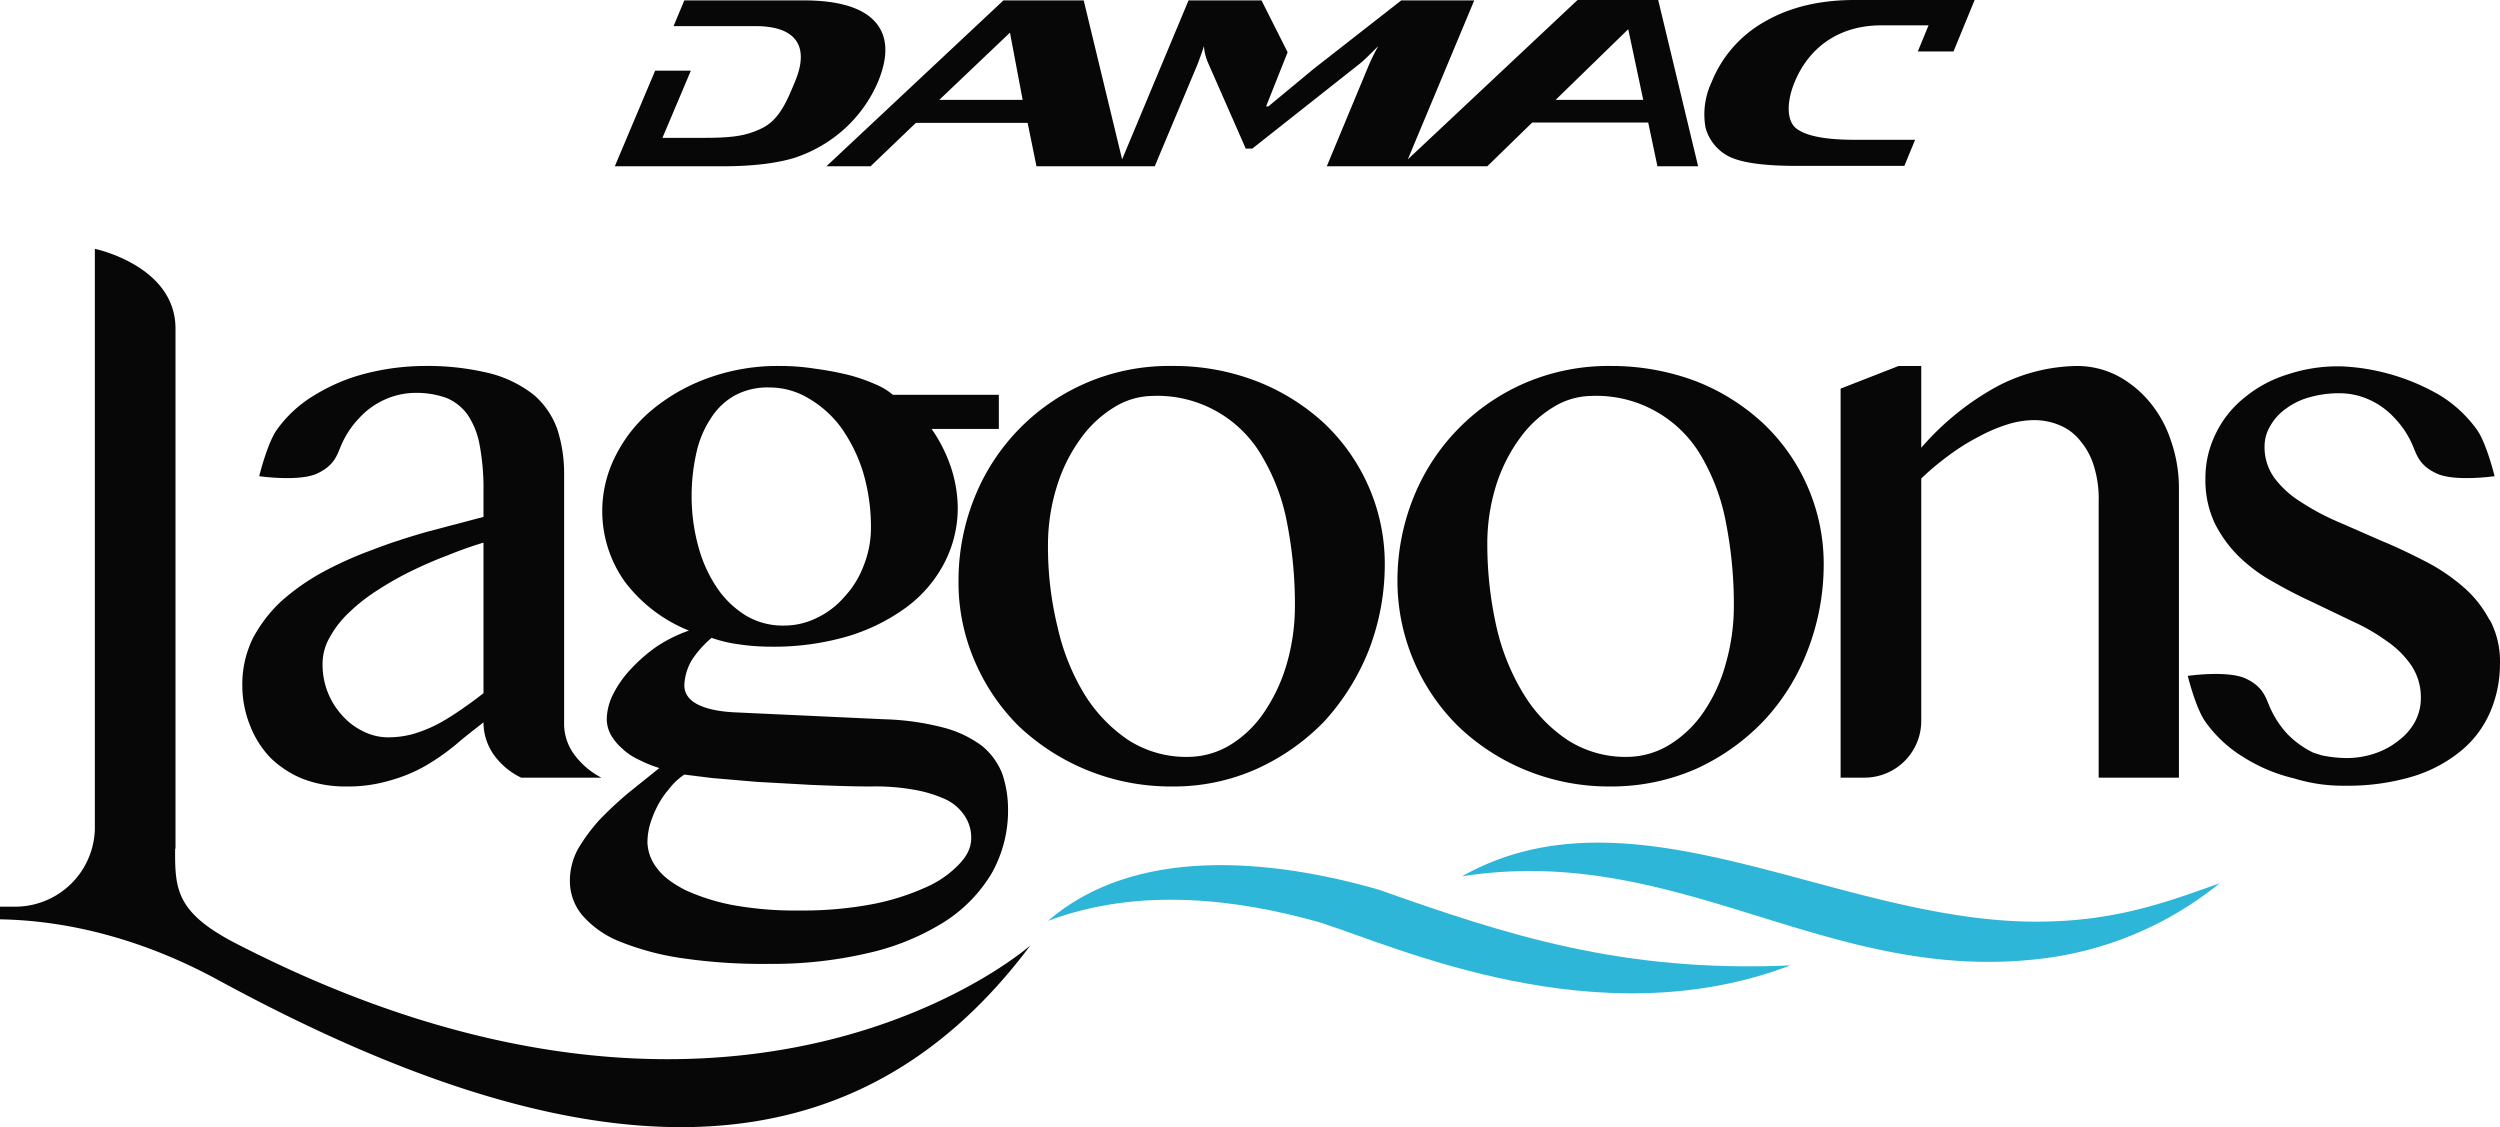
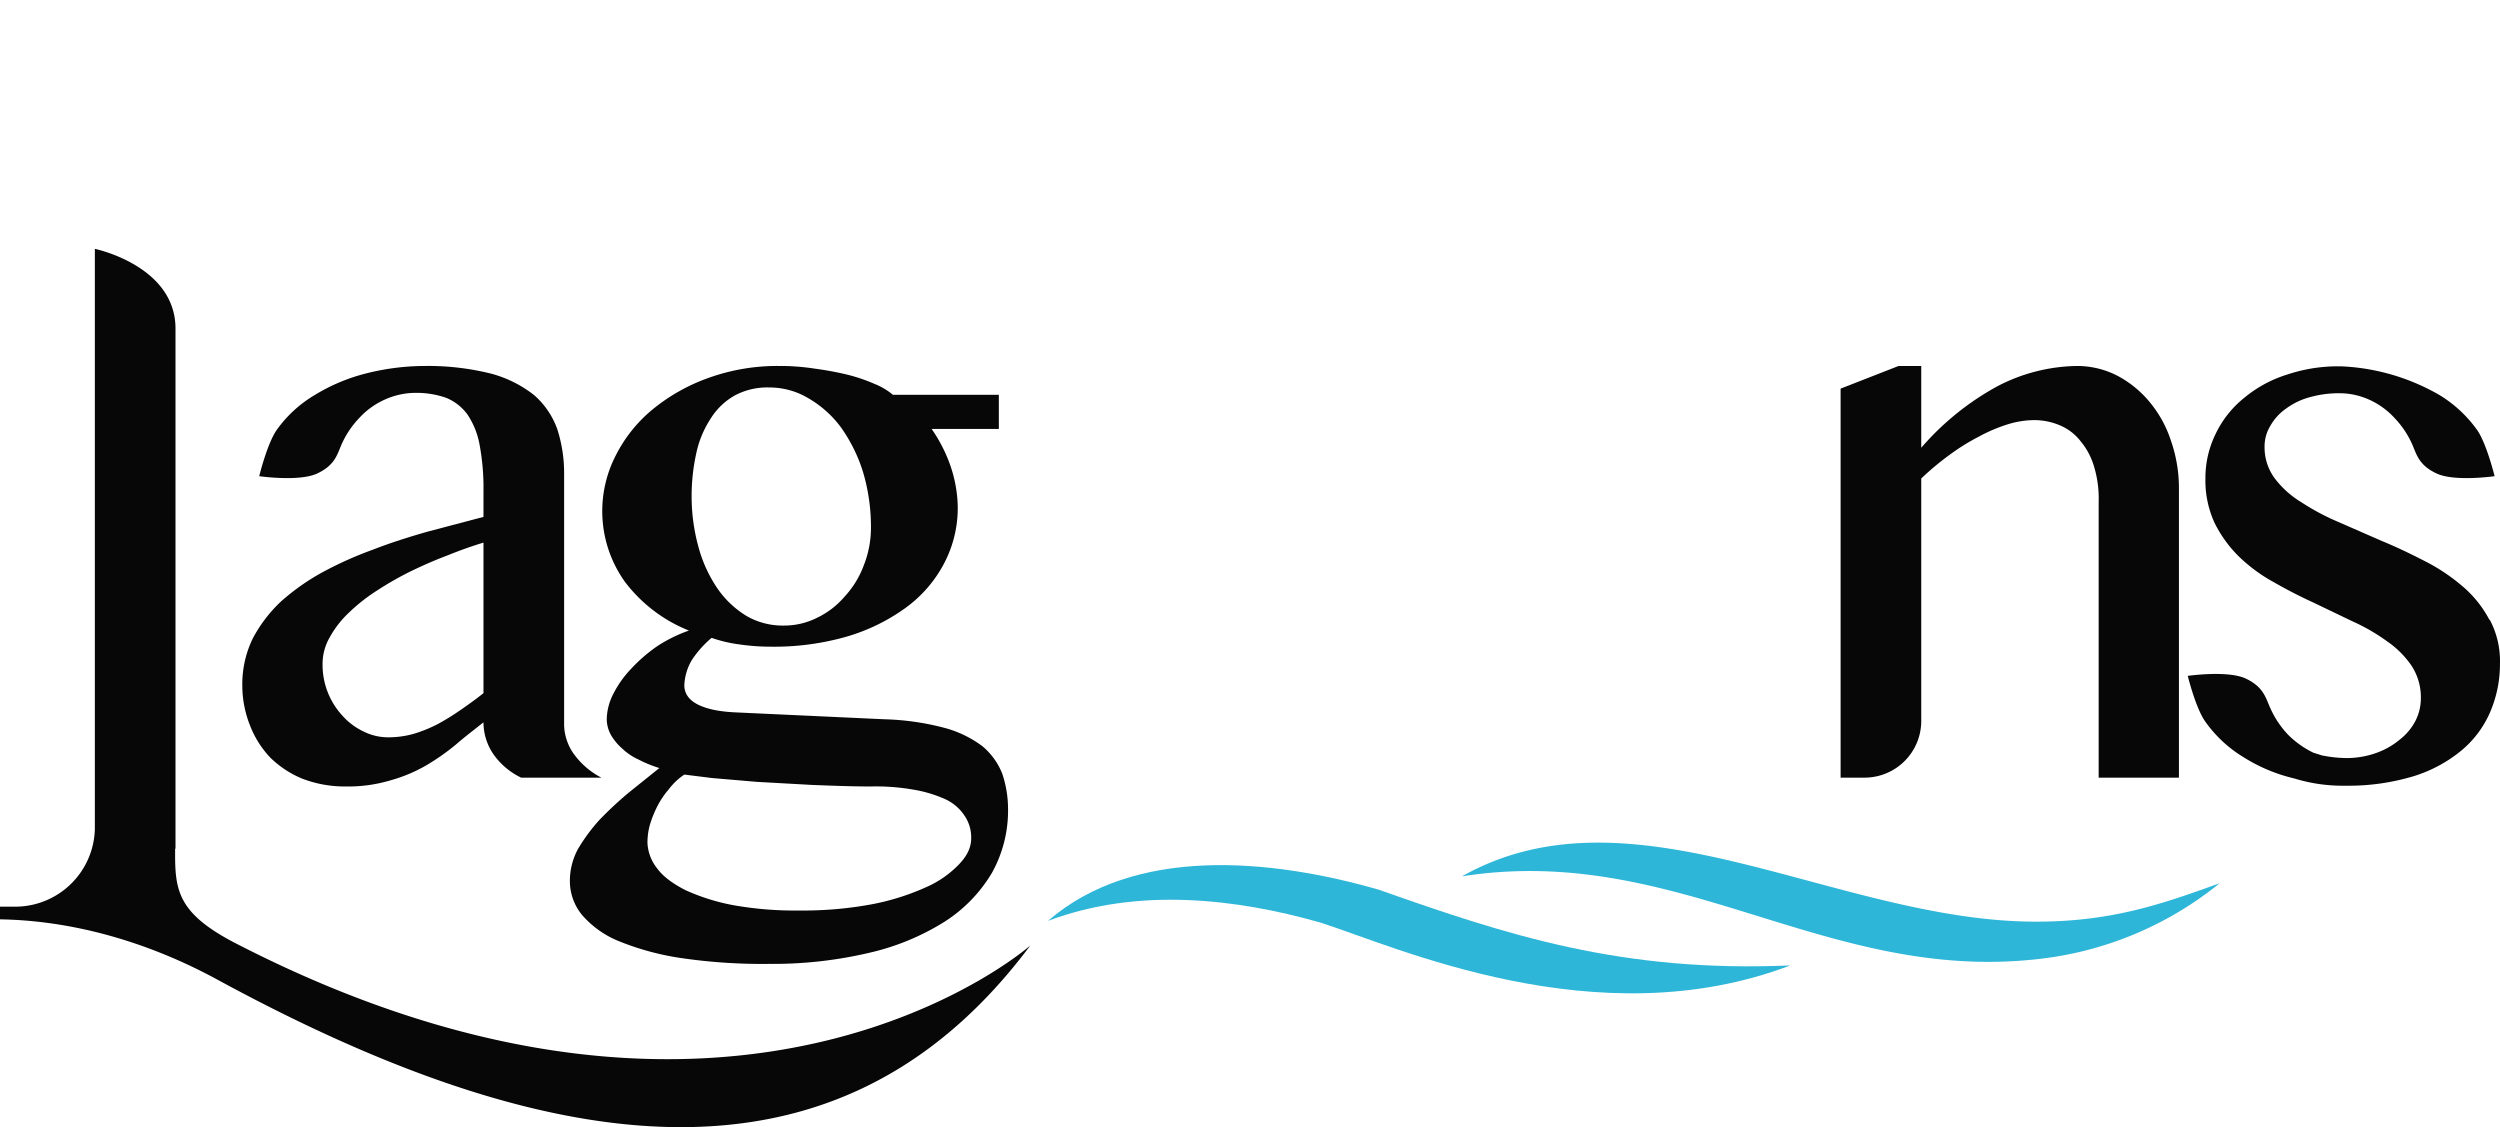
<svg xmlns="http://www.w3.org/2000/svg" width="651.008" height="293.512" viewBox="0 0 651.008 293.512">
  <g id="Layer_2_00000013183674460810536530000014634894948015286182_" transform="translate(-0.1)">
    <g id="Layer_1-2">
      <path id="Path_71" data-name="Path 71" d="M135.8,202.5a18.827,18.827,0,0,1-7-5.8,14.727,14.727,0,0,1-2.8-8.6c-2.4,1.9-4.9,3.8-7.2,5.8a59.09,59.09,0,0,1-7.7,5.4,39.866,39.866,0,0,1-9.3,3.9,38.453,38.453,0,0,1-11.7,1.6,30.793,30.793,0,0,1-11.2-2,26.019,26.019,0,0,1-8.4-5.5,25.465,25.465,0,0,1-5.3-8.4,28.167,28.167,0,0,1-2-10.3,27.3,27.3,0,0,1,2.7-12.3,36.743,36.743,0,0,1,7.4-9.7A58.348,58.348,0,0,1,84.1,149a96.822,96.822,0,0,1,13.2-5.9c4.6-1.8,9.4-3.3,14.3-4.7l14.4-3.8V128a61.151,61.151,0,0,0-1-12.1,20.728,20.728,0,0,0-3.2-8,12.927,12.927,0,0,0-5.5-4.3,23.383,23.383,0,0,0-7.9-1.3,19.564,19.564,0,0,0-8.2,1.8,20.044,20.044,0,0,0-6.5,4.7,24.007,24.007,0,0,0-4.6,6.8c-1.2,2.7-1.7,5.5-6.4,7.7s-15.1.7-15.1.7,2.1-8.6,4.6-12.1a32.472,32.472,0,0,1,9.8-9,48.157,48.157,0,0,1,13.2-5.6,62.77,62.77,0,0,1,15.5-2,67.609,67.609,0,0,1,17.3,2,31.074,31.074,0,0,1,11.2,5.6,21.314,21.314,0,0,1,6,8.8,37.354,37.354,0,0,1,1.8,11.5v64.9a13.453,13.453,0,0,0,2.8,8.6,20.394,20.394,0,0,0,6.9,5.8ZM126,141.3q-4.5,1.35-9.3,3.3c-3.2,1.2-6.4,2.6-9.5,4.1a83.551,83.551,0,0,0-8.8,5,46.142,46.142,0,0,0-7.4,5.8,25.743,25.743,0,0,0-5,6.4,13.754,13.754,0,0,0-1.9,7.1,19.493,19.493,0,0,0,5.2,13.4,17.226,17.226,0,0,0,5.5,4.1,14.322,14.322,0,0,0,6.4,1.5,24.44,24.44,0,0,0,6.6-.9,36.554,36.554,0,0,0,6.2-2.5,60.234,60.234,0,0,0,6-3.7c1.9-1.3,4-2.8,6-4.4Z" fill="#070707" />
      <path id="Path_72" data-name="Path 72" d="M260.2,102.8v8.9H242.7a39.558,39.558,0,0,1,4.9,9.6,34.785,34.785,0,0,1,1.9,10.6,30.946,30.946,0,0,1-3.6,14.9,33.487,33.487,0,0,1-10,11.5,50.051,50.051,0,0,1-15.4,7.5,68.807,68.807,0,0,1-19.7,2.6,56.557,56.557,0,0,1-8.2-.6,35.9,35.9,0,0,1-7.2-1.7,27.448,27.448,0,0,0-5.1,5.7,14.123,14.123,0,0,0-2,6.6c0,2.1,1.1,3.8,3.4,5s5.6,1.9,9.8,2.1l38.9,1.8a68.184,68.184,0,0,1,15.5,2.2,28.916,28.916,0,0,1,10,4.8,17.813,17.813,0,0,1,5.2,7.2,29.062,29.062,0,0,1,1.5,9.2,33.321,33.321,0,0,1-4.2,16.6A38.289,38.289,0,0,1,246.1,240a63.519,63.519,0,0,1-19.6,8.1,109.379,109.379,0,0,1-26.1,2.9,145.561,145.561,0,0,1-22.8-1.5,70.155,70.155,0,0,1-16.3-4.4,25.154,25.154,0,0,1-9.6-6.8,13.888,13.888,0,0,1-3.2-8.9,17.344,17.344,0,0,1,2.1-8.3,46.551,46.551,0,0,1,5.6-7.6,98.672,98.672,0,0,1,7.5-7l8.1-6.5a32.144,32.144,0,0,1-5.4-2.2,15.508,15.508,0,0,1-4.3-2.9,13.883,13.883,0,0,1-2.9-3.5,8.686,8.686,0,0,1-1.1-4.1,15.037,15.037,0,0,1,1.7-6.6,27.427,27.427,0,0,1,4.7-6.6,41.032,41.032,0,0,1,6.7-5.8,37.707,37.707,0,0,1,8.3-4.1,39.007,39.007,0,0,1-16.6-12.6,31.644,31.644,0,0,1-2.4-33.1,37.111,37.111,0,0,1,9.8-12.1,48.678,48.678,0,0,1,14.6-8.1,52.9,52.9,0,0,1,18.1-3,58.244,58.244,0,0,1,9.3.7,81.49,81.49,0,0,1,8.6,1.6,44.509,44.509,0,0,1,7,2.4,17.219,17.219,0,0,1,4.7,2.8Zm-81.9,98.9a16.94,16.94,0,0,0-4.1,3.9,22.053,22.053,0,0,0-3,4.5,28.193,28.193,0,0,0-1.9,4.8,17.59,17.59,0,0,0-.6,4.6,11.449,11.449,0,0,0,2.5,6.6c1.6,2.2,4.1,4,7.4,5.7a54.148,54.148,0,0,0,12.4,3.9,91.124,91.124,0,0,0,17.3,1.4,97.734,97.734,0,0,0,18.7-1.6,62.417,62.417,0,0,0,14.1-4.4,26.773,26.773,0,0,0,8.8-6.1c2.1-2.2,3.1-4.4,3.1-6.7a10.073,10.073,0,0,0-1.8-6A12.093,12.093,0,0,0,246,208a33.561,33.561,0,0,0-8.2-2.4,56.574,56.574,0,0,0-10.9-.8c-5.1,0-10.2-.2-15.3-.4l-14.4-.8-11.7-1-7.2-.9m26-38.8a18.983,18.983,0,0,0,8.5-2,21.612,21.612,0,0,0,7.2-5.5,24.374,24.374,0,0,0,5-8.1,26.66,26.66,0,0,0,1.9-10.1,50.18,50.18,0,0,0-2.1-14.4,41.182,41.182,0,0,0-5.7-11.5,28.053,28.053,0,0,0-8.5-7.6,19.678,19.678,0,0,0-10.1-2.8,17.94,17.94,0,0,0-9.1,2.1,17.555,17.555,0,0,0-6.3,6.1,26.365,26.365,0,0,0-3.7,9,51.7,51.7,0,0,0-1.2,11.1,49.606,49.606,0,0,0,1.8,13.3,35.778,35.778,0,0,0,4.9,10.7,24.859,24.859,0,0,0,7.6,7.2,18.845,18.845,0,0,0,9.8,2.5" fill="#070707" />
-       <path id="Path_73" data-name="Path 73" d="M305.3,204.8a57.535,57.535,0,0,1-39.9-15.7,53.234,53.234,0,0,1-11.5-17,51.575,51.575,0,0,1-4.2-20.8,57.923,57.923,0,0,1,4.2-21.8,54.473,54.473,0,0,1,51.4-34.2,59.647,59.647,0,0,1,22.1,4,55.554,55.554,0,0,1,17.6,11,50.73,50.73,0,0,1,11.5,16.4,50.089,50.089,0,0,1,4.2,20.2,61.931,61.931,0,0,1-4.2,22.5A60.674,60.674,0,0,1,345,187.8a57.314,57.314,0,0,1-17.6,12.4,52.791,52.791,0,0,1-22.1,4.6m4-7.7a21.461,21.461,0,0,0,11.3-3.2,28.868,28.868,0,0,0,8.8-8.6,44.476,44.476,0,0,0,5.8-12.5,54.338,54.338,0,0,0,2.1-15,110,110,0,0,0-2-21.4,53.074,53.074,0,0,0-6.4-17.3,31.447,31.447,0,0,0-28.7-16,19.388,19.388,0,0,0-10.2,3.1,29.916,29.916,0,0,0-8.7,8.3,42.034,42.034,0,0,0-6,12.2,51.02,51.02,0,0,0-2.3,15,87.362,87.362,0,0,0,2.5,21.6,57.836,57.836,0,0,0,7,17.5,39.215,39.215,0,0,0,11.4,11.9,27.89,27.89,0,0,0,15.4,4.4" fill="#070707" />
-       <path id="Path_74" data-name="Path 74" d="M419.6,204.8a57.117,57.117,0,0,1-22.3-4.3,56.252,56.252,0,0,1-17.5-11.4A53.2,53.2,0,0,1,364,151.3a57.922,57.922,0,0,1,4.2-21.8,54.488,54.488,0,0,1,29.1-29.8,55.134,55.134,0,0,1,22.3-4.4,62.285,62.285,0,0,1,22.2,4,55.1,55.1,0,0,1,17.5,11A50.356,50.356,0,0,1,475,146.9a61.931,61.931,0,0,1-4.2,22.5,55.981,55.981,0,0,1-11.5,18.4,56.882,56.882,0,0,1-17.5,12.4,54.858,54.858,0,0,1-22.2,4.6m4-7.7a21.461,21.461,0,0,0,11.3-3.2,29.2,29.2,0,0,0,8.9-8.6,41.6,41.6,0,0,0,5.7-12.5,54.338,54.338,0,0,0,2.1-15,110,110,0,0,0-2-21.4,53.727,53.727,0,0,0-6.3-17.3,31.6,31.6,0,0,0-28.8-16,19.388,19.388,0,0,0-10.2,3.1,29.916,29.916,0,0,0-8.7,8.3,42.034,42.034,0,0,0-6,12.2,50.916,50.916,0,0,0-2.2,15,97.951,97.951,0,0,0,2.4,21.6,58.059,58.059,0,0,0,7.1,17.5,38.112,38.112,0,0,0,11.4,11.9,27.8,27.8,0,0,0,15.3,4.4" fill="#070707" />
      <path id="Path_75" data-name="Path 75" d="M494.5,95.3h5.9v21.3a71.146,71.146,0,0,1,19.8-16,45.953,45.953,0,0,1,20.9-5.3,23.015,23.015,0,0,1,10.3,2.5,27.661,27.661,0,0,1,8.4,6.8,30.388,30.388,0,0,1,5.6,10.1,37.558,37.558,0,0,1,2.1,12.4v75.4H546.6V130.7a28.752,28.752,0,0,0-1.2-9.2,18.266,18.266,0,0,0-3.5-6.6,13.341,13.341,0,0,0-5.3-4.1,17.113,17.113,0,0,0-6.7-1.4,23.8,23.8,0,0,0-7,1.1,41.27,41.27,0,0,0-7.5,3.2,55.184,55.184,0,0,0-7.7,4.8,71.465,71.465,0,0,0-7.3,6.1v63.1a14.767,14.767,0,0,1-14.8,14.8h-6.2V101.2Z" fill="#070707" />
      <path id="Path_76" data-name="Path 76" d="M648.4,161.5a29.187,29.187,0,0,0-6.9-8.7,49.53,49.53,0,0,0-9.8-6.6c-3.7-1.9-7.4-3.7-11.3-5.3L609.2,136a61.3,61.3,0,0,1-9.8-5.2,24.778,24.778,0,0,1-7-6.3,13.562,13.562,0,0,1-2.6-8.2,10.226,10.226,0,0,1,1.5-5.4,13.578,13.578,0,0,1,4.1-4.5,18.317,18.317,0,0,1,6.3-3,27.834,27.834,0,0,1,7.6-1,18.869,18.869,0,0,1,7.8,1.7,20.044,20.044,0,0,1,6.5,4.7,24.006,24.006,0,0,1,4.6,6.8c1.2,2.7,1.7,5.5,6.4,7.7s15.1.7,15.1.7-2.1-8.6-4.6-12.1a33.321,33.321,0,0,0-9.7-9,55.927,55.927,0,0,0-25.5-7.5h-2a41.553,41.553,0,0,0-12.1,2.1,32.653,32.653,0,0,0-11.3,6.1,26.779,26.779,0,0,0-7.4,9.3,25.99,25.99,0,0,0-2.7,11.6,26.417,26.417,0,0,0,2.4,11.7,32.565,32.565,0,0,0,6.4,8.8,41.71,41.71,0,0,0,9,6.6c3.3,1.9,6.8,3.7,10.3,5.3l10.2,4.9a50.177,50.177,0,0,1,9,5.2,24.348,24.348,0,0,1,6.4,6.4,15.008,15.008,0,0,1,2.4,8.5,13.046,13.046,0,0,1-1.4,5.8,14.933,14.933,0,0,1-4.1,4.9,19.912,19.912,0,0,1-6.2,3.5,22.812,22.812,0,0,1-7.8,1.3,33.763,33.763,0,0,1-6.3-.7l-2.2-.7a24,24,0,0,1-6.6-4.7,24.485,24.485,0,0,1-4.6-6.9c-1.2-2.6-1.7-5.5-6.4-7.7s-15.1-.7-15.1-.7,2.1,8.6,4.7,12.1a33.321,33.321,0,0,0,9.7,9,43.277,43.277,0,0,0,13.3,5.6,42.809,42.809,0,0,0,13.3,1.9h.2a58.729,58.729,0,0,0,17.7-2.5,36.42,36.42,0,0,0,12.4-6.7,26.752,26.752,0,0,0,7.5-10.1,31.709,31.709,0,0,0,2.5-12.5,22.951,22.951,0,0,0-2.7-11.5" fill="#070707" />
      <path id="Path_77" data-name="Path 77" d="M578.1,230c-14.7,5.3-28.1,10.1-48.3,10-51.6-.2-104.5-36.9-149-11.8,56-8.8,94.4,27.6,149.5,21.6A90.7,90.7,0,0,0,578.1,230" fill="#2db6d8" />
      <path id="Path_78" data-name="Path 78" d="M466.3,251.4c-43.9,1.9-73.7-7.9-107.1-19.7-28.5-8.2-63.7-11.4-86.2,8.1,23.6-8.9,49.3-5.7,70.8.4,19.6,6.2,72.1,30.4,122.5,11.2" fill="#2db6d8" />
      <path id="Path_79" data-name="Path 79" d="M61.2,245.5c-14.2-7.4-15.4-13.2-15.5-22.1v-2.3c.1-.1.1-.2.1-.4V85.8c.2-16.6-21-21-21-21V215h0v.9A20.752,20.752,0,0,1,4.2,236.1H.1v3.3c18.5.3,38.1,5.6,56.8,15.8,93.5,50.8,164.2,54.3,211.5-9,0,0-75.9,67.1-207.2-.7" fill="#070707" />
-       <path id="Path_80" data-name="Path 80" d="M514.3,0H483c-9.1,0-16.9,1.9-23.3,5.6a31.551,31.551,0,0,0-13.9,15.8,19.673,19.673,0,0,0-1.6,11.7,11.8,11.8,0,0,0,6.9,8c3.4,1.4,9,2.1,16.9,2.1h28l2.8-6.8H483c-7.6,0-12.7-1-15.2-3s-2.5-7-.3-12.2c3.8-9,11.6-14.6,22.5-14.6h12.3l-2.8,6.8h9.3ZM405.2,26,424.1,7.6,428,26ZM244.7,26,263.1,8.5,266.4,26ZM422.4,0H410.9L366.7,41.5,384,.1H365L342.1,18l-11.7,9.7h-.6l5.6-14.1L328.6.1h-19L292.3,41.5,282.3.1H261.4L215.3,43.3h11.5L238.6,32h29.1L270,43.3h30.8L312,16.6c.5-1.4,1.1-2.9,1.6-4.6a13.558,13.558,0,0,0,1.1,4.4l9.8,22.3h1.7l28.1-22.2c1-.8,2.6-2.4,4.7-4.5-1.1,2-1.8,3.5-2.3,4.6L345.6,43.3h41.8l11.7-11.4h30.2l2.4,11.4h10.6L431.9,0ZM228.7,21.4c2.8-6.7,2.6-12-.7-15.7S218.5.1,209.3.1h-31l-2.8,6.7h21.3c10.9,0,14.1,5.5,10.3,14.5-2.1,5.1-4.1,9.9-8.6,12.1s-8.4,2.5-16,2.5h-9.9L180,18.4h-9.3L160.2,43.3h28.1c7.9,0,14.1-.8,18.7-2.2a36.407,36.407,0,0,0,13.5-8,35.409,35.409,0,0,0,8.2-11.7" fill="#070707" />
    </g>
  </g>
</svg>